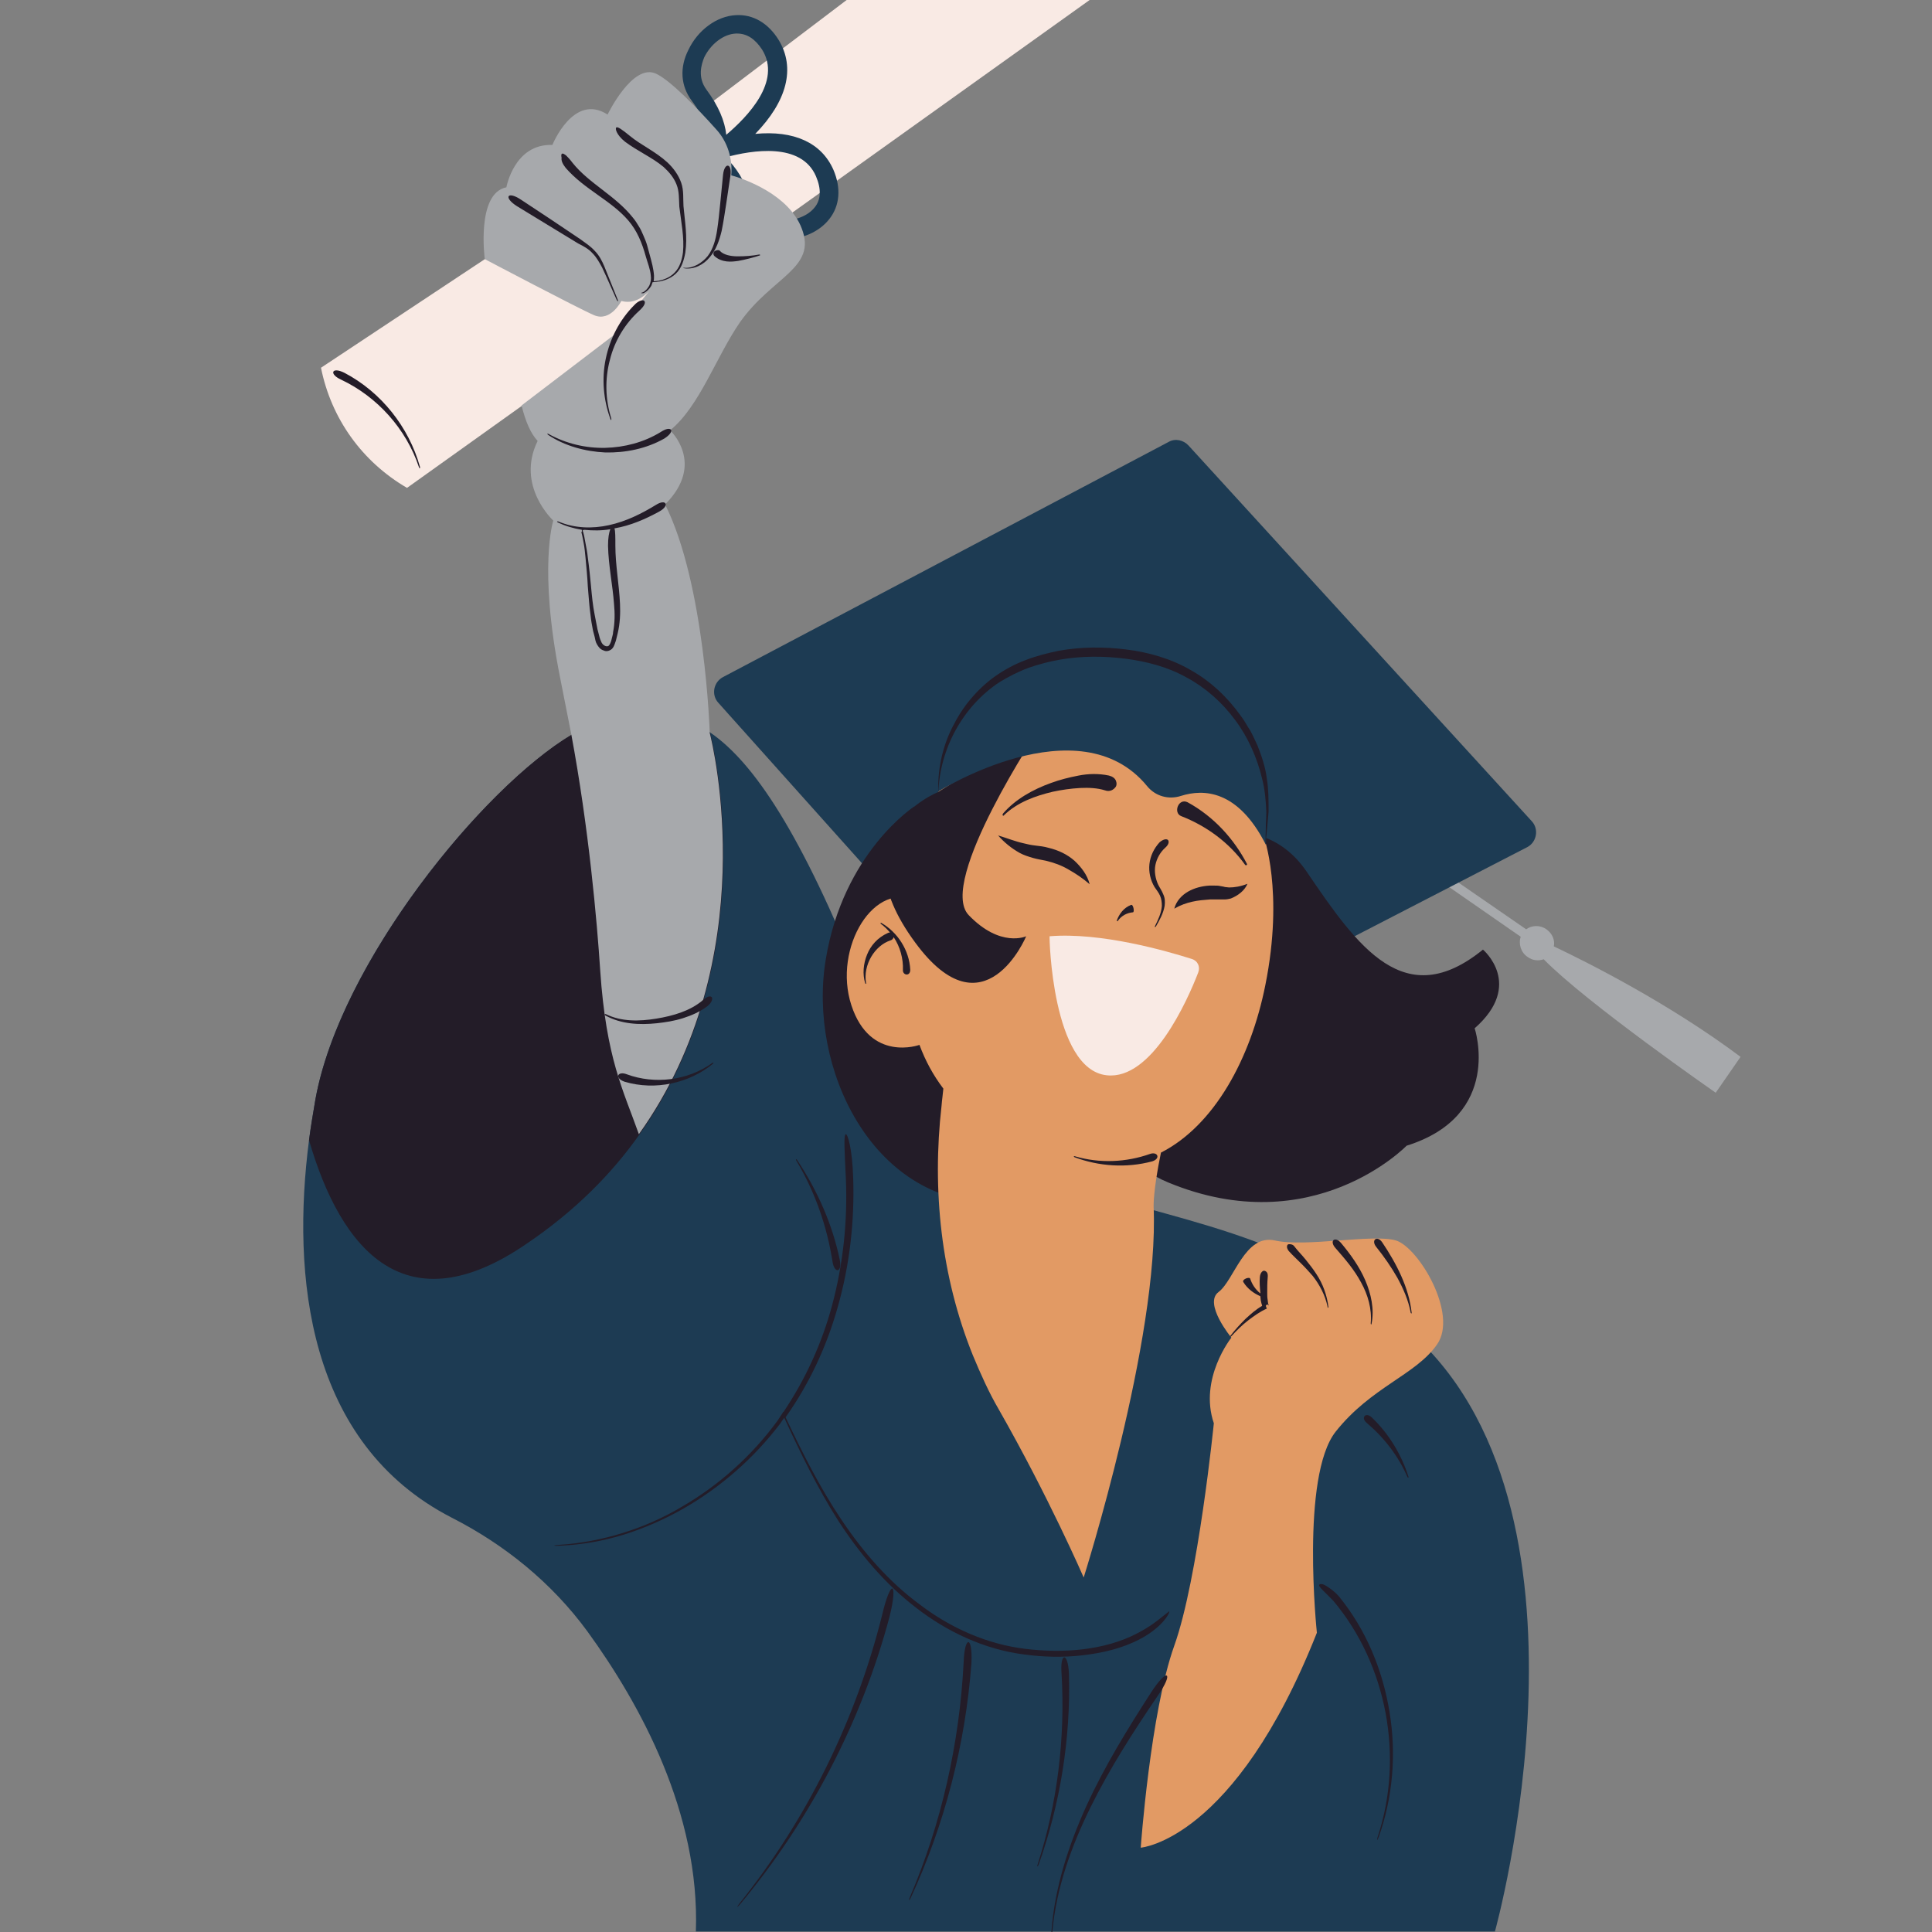
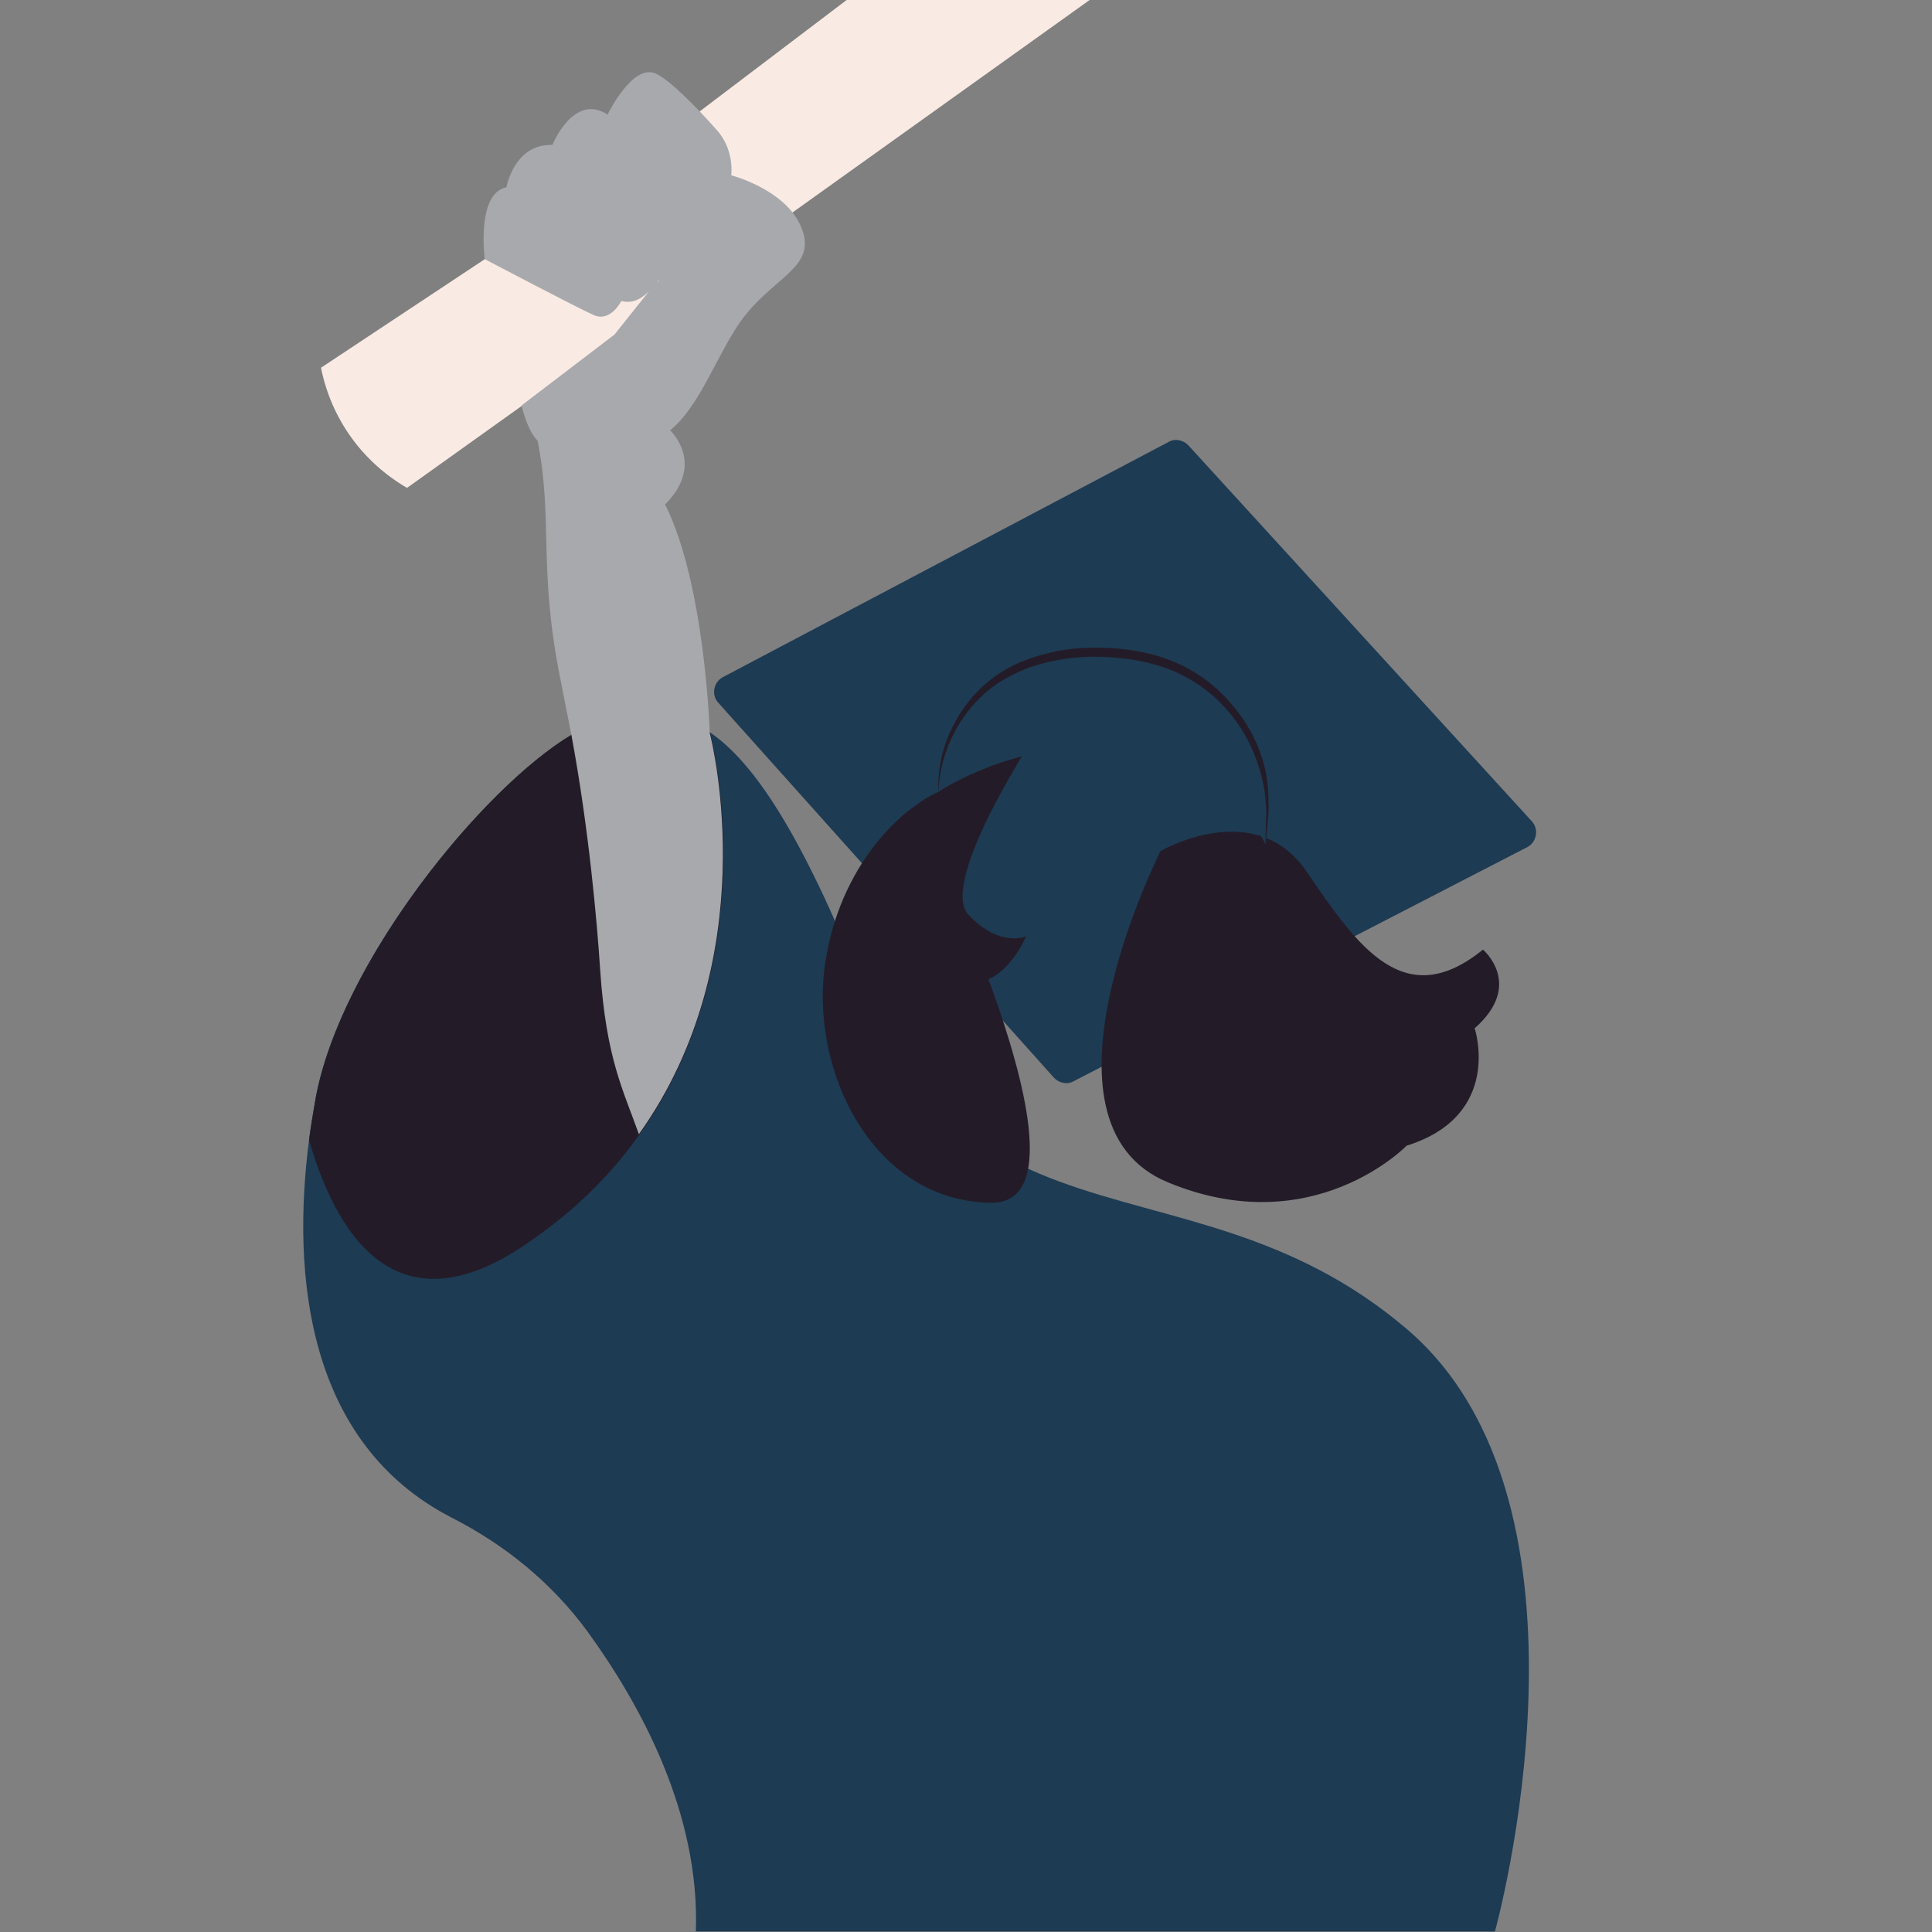
<svg xmlns="http://www.w3.org/2000/svg" width="200" zoomAndPan="magnify" viewBox="0 0 150 150" height="200" preserveAspectRatio="xMidYMid meet" version="1.0">
  <rect x="0" y="0" width="150" height="150" fill="#808080" stroke="none" />
  <defs>
    <clipPath id="edf7960e3f">
      <path d="M 110 66 L 135.137 66 L 135.137 85 L 110 85 Z M 110 66 " clip-rule="nonzero" />
    </clipPath>
  </defs>
  <g clip-path="url(#edf7960e3f)">
-     <path fill="#a7a9ac" d="M 135.137 82.055 L 133.207 84.84 C 133.207 84.84 123.172 77.871 119.852 74.477 C 119.457 74.621 118.992 74.582 118.602 74.297 C 118.066 73.941 117.887 73.262 118.066 72.727 L 110.387 67.398 L 110.777 66.828 L 118.492 72.152 C 118.922 71.832 119.566 71.797 120.066 72.152 C 120.527 72.477 120.742 73.012 120.637 73.477 C 123.207 74.691 129.602 77.906 135.137 82.055 Z M 135.137 82.055 " fill-opacity="1" fill-rule="nonzero" />
-   </g>
+     </g>
  <path fill="#1d3b53" d="M 118.602 65.758 L 83.352 83.949 C 82.852 84.234 82.207 84.09 81.816 83.66 L 55.777 54.57 C 55.207 53.961 55.387 52.961 56.137 52.566 L 90.742 34.305 C 91.242 34.02 91.887 34.164 92.277 34.59 L 118.922 63.754 C 119.492 64.363 119.316 65.363 118.602 65.758 Z M 109.172 103.141 C 104.707 99.352 100.172 97.277 95.707 95.777 C 86.316 92.633 77.422 92.098 71.066 83.91 C 70.027 82.59 69.066 81.055 68.172 79.266 C 67.742 78.406 67.316 77.48 66.922 76.477 C 62.207 64.684 58.527 59.215 55.172 56.895 C 52.387 55 49.816 55.25 46.957 55.926 C 40.637 57.43 26.672 73.297 24.492 85.34 C 24.316 86.379 24.137 87.414 23.992 88.523 C 22.637 98.992 23.816 112.039 35.066 117.828 C 39.207 119.938 42.852 122.902 45.602 126.656 C 49.707 132.305 54.352 140.773 54.027 149.961 L 116.066 149.961 C 116.066 149.961 125.316 116.828 109.172 103.141 Z M 109.172 103.141 " fill-opacity="1" fill-rule="nonzero" />
  <path fill="#231c28" d="M 90.102 66.078 C 90.102 66.078 97.457 61.789 101.457 67.688 C 105.457 73.582 109.066 78.656 115.137 73.727 C 115.137 73.727 118.352 76.441 114.492 79.836 C 114.492 79.836 116.742 86.594 109.207 88.953 C 109.207 88.953 101.957 96.457 90.707 91.809 C 79.422 87.199 90.102 66.078 90.102 66.078 Z M 70.992 62.609 C 70.992 62.609 65.457 66.184 64.102 74.547 C 62.742 82.91 67.672 93.277 76.957 93.383 C 86.242 93.453 70.992 62.609 70.992 62.609 Z M 55.137 56.93 C 55.137 56.93 55.137 56.895 55.137 56.895 C 52.352 55 49.777 55.25 46.922 55.926 C 46.172 56.105 45.316 56.5 44.387 57.035 C 37.492 61.145 26.422 74.727 24.492 85.34 C 24.316 86.379 24.137 87.414 23.992 88.523 C 26.492 97.137 31.527 102.996 40.887 96.562 C 44.637 94.027 47.492 91.133 49.637 88.094 C 59.387 74.406 55.387 57.895 55.137 56.93 Z M 55.137 56.93 " fill-opacity="1" fill-rule="nonzero" />
  <path fill="#f9eae4" d="M 86.707 -1.508 L 61.066 16.828 L 31.602 37.879 C 28.102 35.844 25.707 32.48 24.922 28.551 L 49.992 11.934 L 80.027 -10.836 C 83.207 -8.477 85.492 -5.258 86.707 -1.508 Z M 86.707 -1.508 " fill-opacity="1" fill-rule="nonzero" />
-   <path fill="#1d3b53" d="M 64.707 13.184 C 63.777 11.074 61.637 10.109 58.637 10.395 C 61.102 7.859 61.777 5.285 60.457 3.105 C 59.637 1.781 58.457 1.102 57.137 1.176 C 55.637 1.246 54.172 2.355 53.457 3.855 C 52.742 5.25 52.852 6.68 53.707 7.82 C 54.852 9.359 55.027 10.43 54.992 11.074 C 54.992 11.145 54.992 11.18 54.992 11.254 C 54.742 11.434 54.566 11.719 54.527 12.039 C 54.492 12.469 54.672 12.898 55.066 13.113 C 55.602 13.434 56.352 14.184 56.992 16.008 C 57.457 17.363 58.566 18.258 60.066 18.508 C 60.352 18.543 60.602 18.578 60.887 18.578 C 62.277 18.578 63.602 18.008 64.387 17.008 C 65.207 15.969 65.316 14.613 64.707 13.184 Z M 54.852 6.965 C 54.137 6 54.457 5 54.672 4.461 C 55.172 3.426 56.172 2.641 57.137 2.605 C 57.172 2.605 57.207 2.605 57.242 2.605 C 57.992 2.605 58.637 3.031 59.172 3.855 C 60.707 6.32 58.027 9.074 56.387 10.465 C 56.277 9.395 55.777 8.215 54.852 6.965 Z M 63.242 16.113 C 62.637 16.863 61.422 17.258 60.277 17.078 C 59.707 16.973 58.707 16.648 58.316 15.508 C 57.816 14.039 57.137 12.934 56.316 12.219 C 58.422 11.645 62.207 11.039 63.352 13.684 C 63.777 14.684 63.742 15.508 63.242 16.113 Z M 63.242 16.113 " fill-opacity="1" fill-rule="nonzero" />
-   <path fill="#a7a9ac" d="M 62.242 17.723 C 61.242 15.113 57.816 13.898 56.777 13.613 C 56.887 12.324 56.492 11.004 55.602 10.039 C 54.137 8.395 52.027 6.215 50.922 5.715 C 49.102 4.891 47.172 8.895 47.172 8.895 C 44.527 7.18 42.887 11.254 42.887 11.254 C 39.922 11.145 39.316 14.543 39.316 14.543 C 36.957 15.004 37.637 20.117 37.637 20.117 C 37.637 20.117 44.887 23.941 46.137 24.477 C 47.422 25.012 48.242 23.367 48.242 23.367 C 49.172 23.617 49.887 23.117 50.387 22.617 L 47.707 25.977 L 40.492 31.48 C 40.816 32.77 41.207 33.66 41.742 34.234 C 40.027 37.734 42.957 40.418 42.957 40.418 C 42.957 40.418 41.777 44.062 43.492 52.641 C 43.777 54.07 44.066 55.535 44.352 57 C 45.707 64.254 46.352 71.512 46.602 75.371 C 47.066 82.195 48.387 84.625 49.602 88.059 C 59.352 74.406 55.352 57.859 55.102 56.895 C 55.102 56.895 55.102 56.855 55.102 56.855 C 55.102 56.855 54.742 45.348 51.637 39.164 C 54.816 35.984 52.027 33.41 52.027 33.41 C 54.316 31.555 55.602 27.691 57.457 25.012 C 59.957 21.473 63.457 20.832 62.242 17.723 Z M 51.137 21.762 C 51.137 21.762 51.172 21.762 51.172 21.762 L 51.027 21.977 C 51.102 21.832 51.137 21.762 51.137 21.762 Z M 51.137 21.762 " fill-opacity="1" fill-rule="nonzero" />
-   <path fill="#e29a64" d="M 84.137 122.477 C 84.137 122.477 81.422 116.219 77.527 109.395 C 76.777 108.109 76.137 106.68 75.527 105.211 C 73.066 99.102 72.352 92.418 73.102 85.844 C 73.137 85.379 73.207 84.949 73.242 84.52 C 72.457 83.484 71.852 82.375 71.387 81.125 C 71.387 81.125 67.566 82.52 66.102 78.051 C 64.637 73.582 67.922 68.188 71.316 70.008 C 71.316 70.008 70.207 62.789 75.066 58.895 C 79.922 55 96.102 57.5 98.102 64.898 C 98.102 64.898 99.707 69.188 98.242 76.477 C 97.102 82.195 94.277 87.379 90.137 89.488 C 89.527 92.418 89.566 93.668 89.566 93.668 C 90.027 103.891 84.137 122.477 84.137 122.477 Z M 108.387 96.312 C 106.637 95.777 101.352 96.852 98.992 96.312 C 96.637 95.777 95.816 99.422 94.602 100.316 C 93.422 101.211 95.602 103.855 95.602 103.855 C 95.602 103.855 93.066 107.035 94.242 110.504 C 94.242 110.504 93.027 122.582 91.172 127.766 C 89.316 132.945 88.566 143.453 88.566 143.453 C 88.566 143.453 95.852 142.918 102.242 126.766 C 102.242 126.766 100.957 114.613 103.707 111.145 C 106.457 107.68 109.922 106.75 111.566 104.391 C 113.242 102.031 110.137 96.852 108.387 96.312 Z M 108.387 96.312 " fill-opacity="1" fill-rule="nonzero" />
-   <path fill="#231c28" d="M 89.457 90.168 C 87.457 90.703 85.316 90.559 83.422 89.844 C 83.352 89.809 83.352 89.738 83.457 89.773 C 85.387 90.344 87.457 90.238 89.277 89.594 C 89.887 89.379 90.137 89.953 89.457 90.168 Z M 67.242 76.336 C 66.992 74.906 67.922 73.406 69.137 73.012 C 69.277 72.977 69.352 72.867 69.387 72.762 C 69.887 73.512 70.137 74.441 70.102 75.297 C 70.066 75.727 70.672 75.836 70.672 75.297 C 70.602 73.762 69.672 72.367 68.422 71.652 C 68.352 71.617 68.352 71.688 68.387 71.727 C 68.672 71.938 68.887 72.152 69.102 72.402 C 69.027 72.402 68.992 72.402 68.922 72.441 C 68.137 72.797 67.602 73.406 67.316 74.121 C 67.027 74.836 66.957 75.621 67.172 76.336 C 67.207 76.406 67.277 76.406 67.242 76.336 Z M 90.066 69.543 C 90.172 69.793 90.207 70.043 90.207 70.332 C 90.172 70.867 89.922 71.402 89.672 71.902 C 89.637 71.977 89.672 72.012 89.742 71.938 C 90.027 71.438 90.316 70.938 90.422 70.332 C 90.457 70.043 90.457 69.723 90.316 69.438 C 90.207 69.152 90.027 68.902 89.922 68.688 C 89.707 68.223 89.602 67.648 89.707 67.148 C 89.816 66.648 90.066 66.184 90.457 65.828 C 90.707 65.613 90.777 65.398 90.707 65.254 C 90.637 65.113 90.352 65.113 90.027 65.398 C 89.602 65.863 89.316 66.434 89.242 67.078 C 89.172 67.688 89.316 68.328 89.637 68.867 C 89.777 69.078 89.957 69.293 90.066 69.543 Z M 86.777 71.512 C 87.066 71.082 87.527 70.867 87.957 70.832 C 88.102 70.832 87.992 70.188 87.816 70.258 C 87.242 70.473 86.887 70.973 86.707 71.473 C 86.707 71.512 86.777 71.547 86.777 71.512 Z M 98.492 101.352 C 98.492 101.316 98.492 101.281 98.457 101.211 C 98.457 101.137 98.422 101.031 98.422 100.926 C 98.387 100.746 98.387 100.531 98.387 100.352 C 98.387 99.961 98.387 99.602 98.422 99.207 C 98.457 98.887 98.387 98.742 98.207 98.672 C 98.066 98.602 97.852 98.781 97.816 99.137 C 97.777 99.566 97.816 99.961 97.852 100.352 C 97.852 100.387 97.852 100.387 97.852 100.422 C 97.457 100.102 97.207 99.707 97.066 99.281 C 97.027 99.102 96.422 99.316 96.527 99.531 C 96.852 100.066 97.352 100.422 97.852 100.637 C 97.852 100.746 97.887 100.852 97.887 100.961 C 97.922 101.066 97.922 101.176 97.957 101.246 C 97.957 101.281 97.992 101.352 97.992 101.387 C 97.492 101.676 97.102 102.031 96.707 102.391 C 96.277 102.816 95.887 103.246 95.527 103.711 C 95.492 103.785 95.527 103.82 95.602 103.746 C 95.992 103.32 96.422 102.891 96.887 102.531 C 97.352 102.176 97.852 101.816 98.352 101.602 L 98.277 101.387 C 98.316 101.316 98.352 101.281 98.422 101.281 C 98.457 101.281 98.422 101.281 98.422 101.281 C 98.527 101.391 98.492 101.391 98.492 101.352 Z M 103.137 101.461 C 103.027 100.566 102.707 99.672 102.207 98.922 C 101.957 98.531 101.672 98.172 101.387 97.816 C 101.102 97.457 100.777 97.137 100.527 96.812 C 100.387 96.598 100.207 96.598 100.066 96.598 C 99.992 96.598 99.922 96.672 99.922 96.777 C 99.922 96.852 99.922 96.887 99.957 96.957 C 99.992 97.027 100.027 97.102 100.066 97.137 C 100.387 97.492 100.707 97.777 101.027 98.102 C 101.352 98.422 101.637 98.742 101.922 99.066 C 102.457 99.746 102.887 100.566 103.066 101.426 C 103.066 101.566 103.137 101.566 103.137 101.461 Z M 105.672 99.566 C 106.207 100.531 106.527 101.641 106.422 102.746 C 106.422 102.855 106.492 102.855 106.492 102.746 C 106.707 101.641 106.457 100.461 105.992 99.387 C 105.527 98.316 104.852 97.387 104.137 96.527 C 103.637 95.922 103.172 96.348 103.707 96.922 C 104.422 97.742 105.137 98.566 105.672 99.566 Z M 107.316 96.457 C 106.922 95.883 106.422 96.277 106.852 96.812 C 107.457 97.566 108.027 98.387 108.492 99.207 C 108.957 100.066 109.352 100.961 109.527 101.926 C 109.566 101.996 109.602 101.996 109.602 101.926 C 109.387 99.961 108.422 98.102 107.316 96.457 Z M 46.992 78.836 C 48.207 79.516 49.637 79.586 50.992 79.445 C 51.672 79.371 52.352 79.266 53.027 79.051 C 53.707 78.836 54.352 78.551 54.922 78.121 C 55.316 77.801 55.352 77.48 55.242 77.406 C 55.137 77.301 54.887 77.371 54.566 77.656 C 53.602 78.48 52.277 78.871 50.957 79.086 C 49.637 79.301 48.242 79.336 47.027 78.73 C 46.922 78.73 46.887 78.801 46.992 78.836 Z M 48.492 83.984 C 50.887 84.699 53.527 84.09 55.352 82.59 C 55.422 82.52 55.387 82.48 55.316 82.52 C 53.387 83.91 50.816 84.199 48.672 83.41 C 47.957 83.125 47.672 83.699 48.492 83.984 Z M 51.566 34.055 C 52.027 33.77 52.172 33.484 52.102 33.375 C 51.992 33.234 51.707 33.27 51.277 33.555 C 49.992 34.34 48.492 34.734 46.992 34.77 C 45.492 34.805 43.957 34.449 42.602 33.699 C 42.492 33.625 42.457 33.699 42.566 33.77 C 43.852 34.625 45.422 35.055 46.992 35.129 C 48.566 35.164 50.172 34.84 51.566 34.055 Z M 49.637 24.121 C 50.027 23.762 50.137 23.512 50.027 23.367 C 49.957 23.262 49.602 23.297 49.242 23.691 C 48.102 24.836 47.352 26.301 47.027 27.871 C 46.707 29.41 46.852 31.055 47.387 32.52 C 47.422 32.66 47.492 32.625 47.457 32.48 C 46.992 31.016 46.957 29.41 47.352 27.945 C 47.707 26.477 48.527 25.121 49.637 24.121 Z M 53.137 20.832 C 53.887 20.938 54.637 20.547 55.102 19.973 C 55.602 19.402 55.852 18.652 56.027 17.938 C 56.172 17.223 56.277 16.508 56.387 15.793 L 56.707 13.648 C 56.852 12.648 56.242 12.574 56.137 13.574 L 55.922 15.758 C 55.852 16.473 55.777 17.223 55.672 17.902 C 55.566 18.578 55.387 19.293 54.957 19.867 C 54.527 20.402 53.852 20.832 53.137 20.797 C 53.027 20.723 53.027 20.797 53.137 20.832 Z M 43.922 13.039 C 45.387 14.719 47.422 15.543 48.777 17.113 C 49.457 17.902 49.852 18.867 50.137 19.902 C 50.277 20.402 50.492 20.902 50.527 21.402 C 50.566 21.652 50.527 21.902 50.422 22.152 C 50.316 22.367 50.137 22.582 49.922 22.691 C 49.742 22.727 49.742 22.797 49.957 22.762 C 50.207 22.652 50.422 22.441 50.566 22.188 C 50.602 22.082 50.637 22.012 50.672 21.902 C 50.707 21.902 50.742 21.902 50.777 21.902 C 51.387 21.867 51.992 21.688 52.457 21.262 C 52.922 20.832 53.102 20.188 53.207 19.617 C 53.387 18.402 53.172 17.188 53.066 16.008 C 53.027 15.434 53.102 14.793 52.887 14.184 C 52.672 13.574 52.277 13.039 51.816 12.609 C 50.887 11.754 49.742 11.254 48.887 10.539 C 48.277 10.039 47.957 9.824 47.852 9.895 C 47.742 9.965 47.852 10.465 48.527 11.004 C 49.527 11.754 50.637 12.219 51.527 12.969 C 51.957 13.363 52.316 13.789 52.527 14.328 C 52.742 14.863 52.707 15.434 52.742 16.043 C 52.887 17.258 53.137 18.438 53.027 19.582 C 52.957 20.152 52.777 20.758 52.387 21.152 C 51.992 21.582 51.387 21.797 50.816 21.832 C 50.777 21.832 50.742 21.832 50.742 21.867 C 50.777 21.727 50.777 21.547 50.777 21.402 C 50.742 20.867 50.602 20.367 50.457 19.832 C 50.387 19.582 50.316 19.332 50.242 19.043 C 50.172 18.793 50.066 18.543 49.957 18.293 C 49.852 18.043 49.742 17.793 49.602 17.578 C 49.457 17.328 49.316 17.113 49.137 16.898 C 47.777 15.184 45.742 14.254 44.457 12.648 C 44.242 12.359 44.066 12.184 43.957 12.074 C 43.816 11.969 43.707 11.895 43.637 11.934 C 43.566 11.969 43.566 12.074 43.602 12.254 C 43.566 12.469 43.672 12.719 43.922 13.039 Z M 45.992 19.652 C 46.316 19.973 46.527 20.367 46.742 20.758 C 47.137 21.582 47.492 22.441 47.887 23.297 C 47.957 23.441 48.027 23.406 47.957 23.262 L 46.922 20.688 C 46.742 20.258 46.527 19.832 46.172 19.473 C 45.852 19.117 45.457 18.867 45.066 18.578 C 43.527 17.543 41.992 16.508 40.457 15.508 C 39.387 14.793 39.066 15.328 40.137 16.008 C 41.707 16.973 43.316 17.938 44.887 18.902 C 45.316 19.117 45.707 19.332 45.992 19.652 Z M 55.527 19.473 C 55.387 19.543 55.316 19.758 55.492 19.902 C 55.777 20.152 56.102 20.258 56.422 20.297 C 56.742 20.332 57.027 20.297 57.316 20.258 C 57.887 20.152 58.457 20.008 58.992 19.832 C 59.027 19.832 59.027 19.758 58.957 19.758 C 58.387 19.867 57.852 19.902 57.277 19.902 C 56.742 19.902 56.172 19.793 55.887 19.473 C 55.852 19.402 55.672 19.402 55.527 19.473 Z M 45.172 41.133 C 44.527 41.023 43.887 40.844 43.316 40.559 C 43.207 40.523 43.242 40.453 43.352 40.488 C 44.602 41.023 45.992 41.059 47.277 40.773 C 48.602 40.488 49.816 39.879 50.922 39.203 C 51.707 38.699 52.027 39.238 51.207 39.703 C 50.102 40.309 48.957 40.809 47.707 41.023 C 47.777 41.238 47.777 41.703 47.777 42.383 C 47.777 43.848 48.066 45.348 48.137 46.887 C 48.172 47.637 48.137 48.422 47.957 49.172 C 47.922 49.352 47.852 49.566 47.816 49.746 C 47.742 49.922 47.707 50.137 47.566 50.316 C 47.492 50.422 47.352 50.496 47.242 50.531 C 47.102 50.566 46.992 50.566 46.852 50.496 C 46.602 50.422 46.457 50.211 46.352 50.031 C 46.242 49.852 46.207 49.637 46.172 49.457 C 46.137 49.281 46.066 49.102 46.027 48.887 C 45.957 48.531 45.887 48.137 45.852 47.777 C 45.742 47.027 45.707 46.277 45.637 45.527 C 45.602 44.777 45.527 44.027 45.457 43.277 C 45.422 42.918 45.387 42.523 45.316 42.168 C 45.277 41.988 45.242 41.809 45.207 41.598 L 45.137 41.309 C 45.207 41.273 45.172 41.203 45.172 41.133 Z M 45.352 41.133 C 45.352 41.168 45.277 41.168 45.277 41.168 C 45.277 41.168 45.277 41.168 45.277 41.133 C 45.277 41.133 45.242 41.133 45.242 41.133 C 45.242 41.168 45.242 41.273 45.277 41.309 L 45.352 41.598 C 45.387 41.773 45.422 41.953 45.457 42.168 C 45.527 42.523 45.602 42.918 45.637 43.277 C 45.742 44.027 45.816 44.777 45.887 45.527 C 45.957 46.277 46.027 47.027 46.172 47.742 C 46.242 48.102 46.316 48.492 46.387 48.852 C 46.422 49.031 46.492 49.207 46.527 49.387 C 46.566 49.566 46.637 49.746 46.707 49.887 C 46.852 50.172 47.207 50.281 47.316 50.066 C 47.387 49.961 47.457 49.781 47.492 49.602 C 47.527 49.422 47.602 49.246 47.602 49.066 C 47.742 48.352 47.742 47.602 47.672 46.887 C 47.566 45.422 47.242 43.918 47.207 42.383 C 47.207 41.773 47.277 41.348 47.387 41.094 C 47.352 41.094 47.352 41.094 47.352 41.094 C 46.707 41.203 46.027 41.203 45.352 41.133 Z M 103.922 123.906 C 103.527 123.477 103.137 123.227 102.887 123.082 C 102.637 122.941 102.457 122.977 102.422 123.047 C 102.352 123.191 102.777 123.512 103.527 124.297 C 107.672 129.23 109.027 136.414 106.957 142.633 C 106.887 142.918 106.922 142.918 107.027 142.668 C 108.137 139.594 108.422 136.199 107.887 132.945 C 107.352 129.66 106.066 126.516 103.922 123.906 Z M 89.387 131.375 C 87.566 134.199 85.777 137.094 84.352 140.203 C 82.957 143.277 81.887 146.562 81.637 149.922 C 81.602 150.211 81.672 150.211 81.707 149.922 C 82.027 146.562 83.172 143.348 84.672 140.309 C 86.172 137.27 87.992 134.449 89.887 131.66 C 91.172 129.801 90.637 129.445 89.387 131.375 Z M 90.207 125.547 C 89.816 125.871 89.207 126.336 88.316 126.801 C 87.027 127.48 85.566 127.871 84.066 128.051 C 82.602 128.23 81.066 128.195 79.602 128.016 C 76.637 127.656 73.816 126.406 71.422 124.582 C 68.992 122.797 66.992 120.473 65.316 117.973 C 63.637 115.469 62.277 112.754 60.992 110.039 C 62.816 107.465 64.172 104.57 65.027 101.531 C 65.957 98.281 66.352 94.883 66.242 91.488 C 66.172 89.164 65.816 88.059 65.672 88.059 C 65.492 88.094 65.566 89.238 65.672 91.488 C 65.816 94.812 65.457 98.172 64.602 101.352 C 63.816 104.285 62.527 107.105 60.816 109.645 C 60.777 109.609 60.777 109.609 60.777 109.68 C 60.637 109.895 60.492 110.109 60.352 110.324 C 58.387 113.004 55.852 115.293 52.957 116.973 C 51.527 117.828 49.992 118.508 48.387 119.008 C 46.777 119.508 45.137 119.832 43.457 119.938 C 42.887 119.973 42.887 120.043 43.457 120.008 C 45.137 119.938 46.816 119.652 48.422 119.152 C 50.027 118.652 51.566 117.973 53.027 117.148 C 55.957 115.469 58.527 113.219 60.566 110.539 C 60.672 110.395 60.777 110.215 60.887 110.074 C 62.137 112.789 63.457 115.508 65.066 118.043 C 66.707 120.582 68.707 122.977 71.137 124.832 C 73.527 126.691 76.422 128.051 79.457 128.445 C 80.992 128.656 82.527 128.695 84.066 128.516 C 85.602 128.336 87.137 127.98 88.492 127.266 C 89.457 126.766 90.066 126.191 90.387 125.801 C 90.742 125.371 90.816 125.121 90.777 125.086 C 90.816 125.086 90.602 125.227 90.207 125.547 Z M 69.277 123.332 C 69.137 123.297 68.816 123.977 68.492 125.371 C 66.457 133.52 62.672 141.238 57.387 147.816 C 57.172 148.102 57.207 148.137 57.457 147.852 C 62.852 141.383 66.887 133.699 69.066 125.512 C 69.422 124.082 69.422 123.367 69.277 123.332 Z M 74.816 129.086 C 74.492 135.34 73.102 141.559 70.637 147.312 C 70.527 147.566 70.602 147.602 70.707 147.352 C 73.352 141.633 74.957 135.414 75.422 129.121 C 75.527 126.977 74.887 126.941 74.816 129.086 Z M 82.992 129.945 C 82.922 128.23 82.277 128.266 82.422 129.98 C 82.707 134.949 82.102 139.988 80.566 144.742 C 80.492 144.957 80.566 144.957 80.637 144.777 C 82.316 140.059 83.137 134.984 82.992 129.945 Z M 64.637 97.957 C 64.777 98.887 65.387 98.816 65.207 97.852 C 64.637 95.062 63.457 92.418 61.887 90.059 C 61.816 89.953 61.777 89.988 61.816 90.094 C 63.277 92.523 64.207 95.207 64.637 97.957 Z M 106.492 110.039 C 106.027 109.609 105.637 110.074 106.102 110.465 C 107.457 111.609 108.566 113.039 109.277 114.684 C 109.316 114.754 109.387 114.719 109.352 114.648 C 108.816 112.969 107.852 111.324 106.492 110.039 Z M 26.742 28.945 C 25.742 28.445 25.527 29.051 26.492 29.48 C 29.277 30.801 31.527 33.27 32.527 36.27 C 32.566 36.414 32.637 36.379 32.602 36.234 C 31.742 33.16 29.602 30.445 26.742 28.945 Z M 79.172 66.223 C 79.492 66.398 79.852 66.508 80.207 66.613 C 80.602 66.723 80.887 66.758 81.207 66.828 C 81.816 66.973 82.422 67.188 82.957 67.508 C 83.527 67.828 84.066 68.188 84.602 68.652 C 84.422 67.938 83.957 67.328 83.422 66.828 C 82.852 66.328 82.172 66.008 81.422 65.828 C 81.066 65.719 80.672 65.684 80.387 65.648 C 80.066 65.613 79.742 65.543 79.457 65.469 C 78.816 65.328 78.207 65.078 77.492 64.863 C 77.957 65.398 78.527 65.863 79.172 66.223 Z M 96.852 68.617 C 96.316 68.828 95.852 68.902 95.422 68.902 C 95.316 68.902 95.207 68.867 95.102 68.867 C 94.992 68.828 94.887 68.828 94.742 68.793 C 94.602 68.758 94.457 68.758 94.316 68.758 L 93.887 68.758 C 93.316 68.793 92.742 68.938 92.242 69.223 C 91.742 69.508 91.316 69.973 91.172 70.547 C 91.672 70.258 92.102 70.117 92.566 70.008 C 93.027 69.902 93.492 69.867 93.957 69.832 C 94.207 69.832 94.422 69.832 94.672 69.832 C 94.777 69.832 94.957 69.832 95.102 69.832 C 95.242 69.832 95.422 69.793 95.566 69.758 C 96.102 69.543 96.637 69.152 96.852 68.617 Z M 77.957 63.289 C 78.992 62.289 80.387 61.789 81.742 61.469 C 82.422 61.324 83.137 61.219 83.852 61.18 C 84.527 61.145 85.207 61.18 85.777 61.359 C 86.172 61.504 86.457 61.324 86.637 61.074 C 86.707 60.93 86.707 60.789 86.637 60.609 C 86.566 60.43 86.387 60.289 86.102 60.215 C 85.277 60.039 84.457 60.074 83.742 60.215 C 82.992 60.359 82.277 60.539 81.602 60.789 C 80.207 61.289 78.852 62.039 77.887 63.148 C 77.777 63.289 77.887 63.398 77.957 63.289 Z M 91.707 63.363 C 93.637 64.113 95.422 65.398 96.672 67.148 C 96.742 67.223 96.852 67.148 96.816 67.078 C 95.816 65.148 94.242 63.398 92.207 62.289 C 91.492 61.934 91.066 63.113 91.707 63.363 Z M 91.707 63.363 " fill-opacity="1" fill-rule="nonzero" />
-   <path fill="#f9eae4" d="M 93.027 75.512 C 92.172 77.73 89.422 83.875 85.922 83.484 C 81.672 83.02 81.457 72.691 81.492 72.691 C 85.492 72.367 90.566 73.832 92.492 74.441 C 92.992 74.582 93.207 75.047 93.027 75.512 Z M 93.027 75.512 " fill-opacity="1" fill-rule="nonzero" />
+   <path fill="#a7a9ac" d="M 62.242 17.723 C 61.242 15.113 57.816 13.898 56.777 13.613 C 56.887 12.324 56.492 11.004 55.602 10.039 C 54.137 8.395 52.027 6.215 50.922 5.715 C 49.102 4.891 47.172 8.895 47.172 8.895 C 44.527 7.18 42.887 11.254 42.887 11.254 C 39.922 11.145 39.316 14.543 39.316 14.543 C 36.957 15.004 37.637 20.117 37.637 20.117 C 37.637 20.117 44.887 23.941 46.137 24.477 C 47.422 25.012 48.242 23.367 48.242 23.367 C 49.172 23.617 49.887 23.117 50.387 22.617 L 47.707 25.977 L 40.492 31.48 C 40.816 32.77 41.207 33.66 41.742 34.234 C 42.957 40.418 41.777 44.062 43.492 52.641 C 43.777 54.07 44.066 55.535 44.352 57 C 45.707 64.254 46.352 71.512 46.602 75.371 C 47.066 82.195 48.387 84.625 49.602 88.059 C 59.352 74.406 55.352 57.859 55.102 56.895 C 55.102 56.895 55.102 56.855 55.102 56.855 C 55.102 56.855 54.742 45.348 51.637 39.164 C 54.816 35.984 52.027 33.41 52.027 33.41 C 54.316 31.555 55.602 27.691 57.457 25.012 C 59.957 21.473 63.457 20.832 62.242 17.723 Z M 51.137 21.762 C 51.137 21.762 51.172 21.762 51.172 21.762 L 51.027 21.977 C 51.102 21.832 51.137 21.762 51.137 21.762 Z M 51.137 21.762 " fill-opacity="1" fill-rule="nonzero" />
  <path fill="#231c28" d="M 79.672 72.691 C 79.672 72.691 76.422 80.48 71.066 73.191 C 64.777 64.684 72.816 61.504 72.816 61.504 L 80.742 56.5 C 80.742 56.5 72.742 68.473 75.207 71.047 C 77.672 73.617 79.672 72.691 79.672 72.691 Z M 79.672 72.691 " fill-opacity="1" fill-rule="nonzero" />
  <path fill="#1d3b53" d="M 98.352 64.219 L 98.277 65.578 C 96.102 61.289 93.422 61.254 91.707 61.789 C 90.742 62.109 89.707 61.824 89.066 61.039 C 83.777 54.57 72.816 61.469 72.816 61.469 C 72.816 57 75.566 52.926 79.777 51.426 C 82.387 50.496 85.492 50.211 88.957 50.996 C 89.137 51.031 89.352 51.066 89.527 51.137 C 95.277 52.641 98.957 58.285 98.352 64.219 Z M 98.352 64.219 " fill-opacity="1" fill-rule="nonzero" />
  <path fill="#231c28" d="M 98.492 63.004 C 98.422 63.863 98.352 64.719 98.242 65.578 L 98.277 64.289 C 98.277 63.863 98.316 63.434 98.316 63.004 C 98.277 62.145 98.207 61.289 97.992 60.465 C 97.602 58.824 96.887 57.215 95.887 55.891 C 94.887 54.535 93.602 53.391 92.137 52.605 C 90.672 51.781 89.027 51.352 87.352 51.137 C 85.672 50.926 83.957 50.926 82.316 51.211 C 81.492 51.352 80.672 51.566 79.852 51.852 C 79.066 52.141 78.316 52.531 77.602 52.961 C 74.777 54.82 72.957 58.109 72.852 61.574 C 72.777 59.859 73.137 58.07 73.922 56.5 C 74.316 55.715 74.777 54.961 75.352 54.285 C 75.922 53.605 76.566 52.996 77.277 52.496 C 77.992 51.996 78.777 51.566 79.637 51.246 C 80.457 50.926 81.316 50.711 82.172 50.531 C 83.922 50.211 85.707 50.211 87.422 50.422 C 89.172 50.637 90.922 51.137 92.457 52.031 C 93.992 52.891 95.316 54.141 96.352 55.605 C 96.637 55.965 96.816 56.355 97.066 56.715 C 97.277 57.105 97.457 57.5 97.637 57.895 C 97.957 58.715 98.242 59.539 98.352 60.43 C 98.492 61.254 98.492 62.109 98.492 63.004 Z M 98.492 63.004 " fill-opacity="1" fill-rule="nonzero" />
</svg>